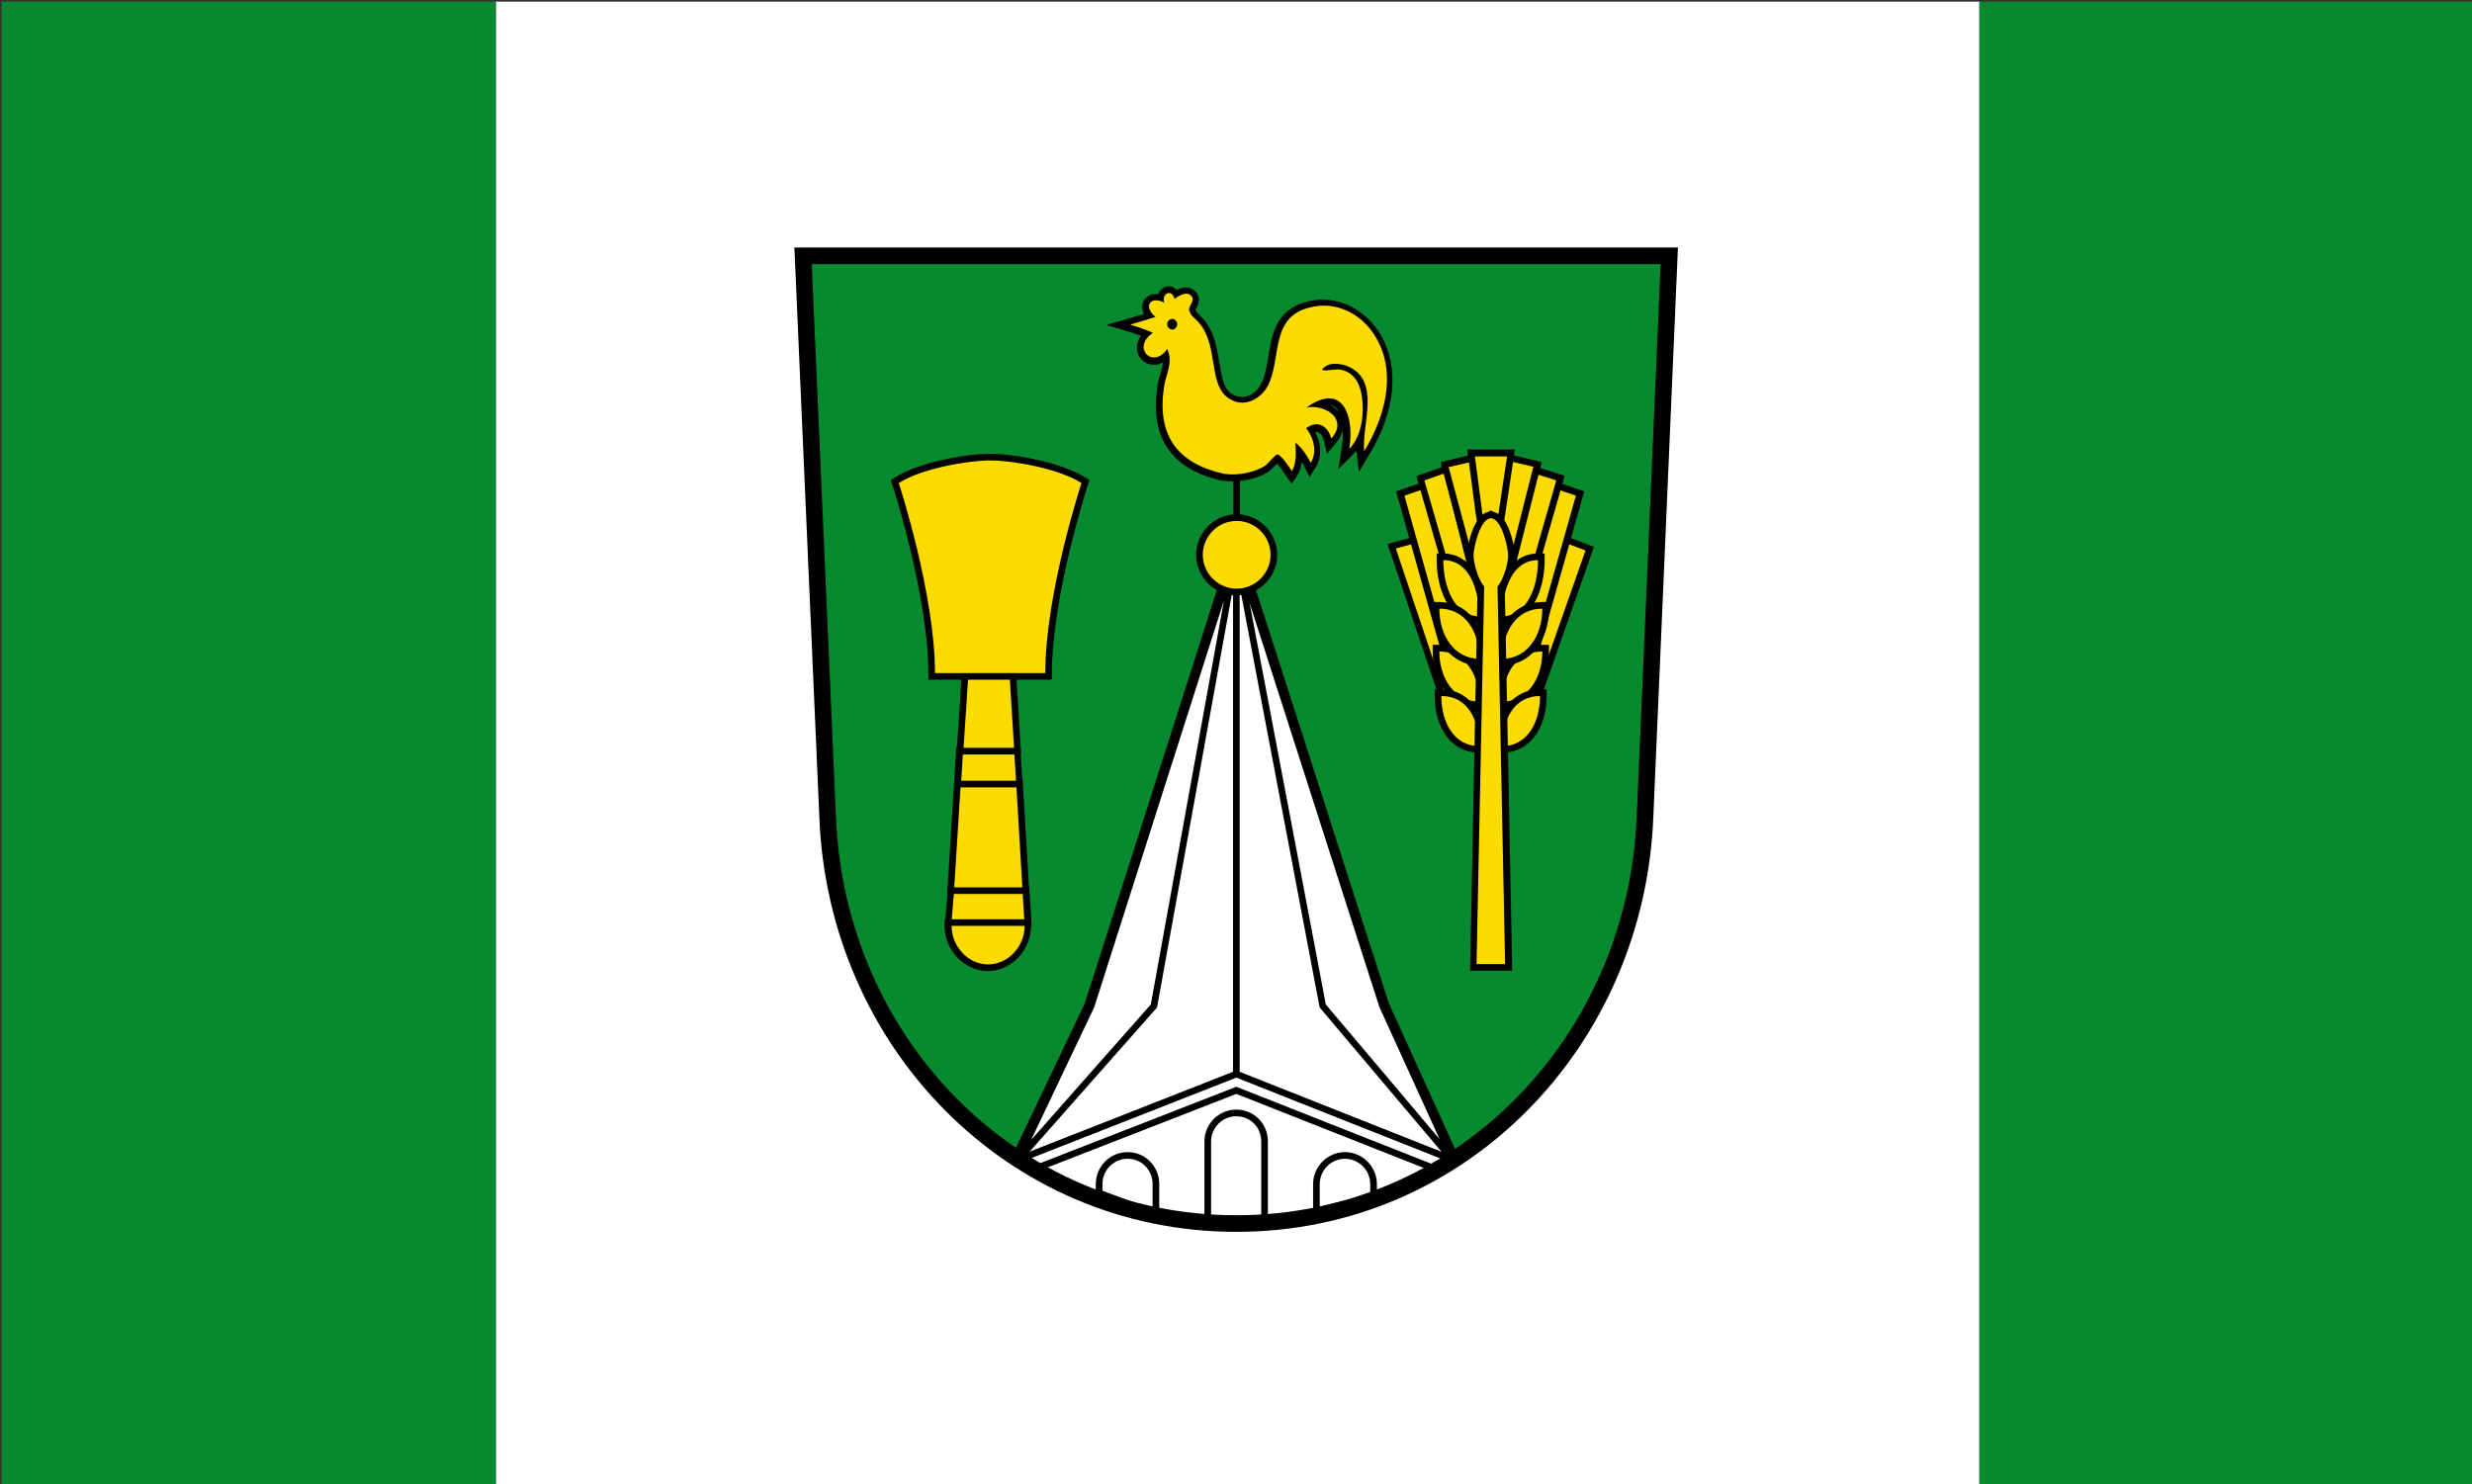
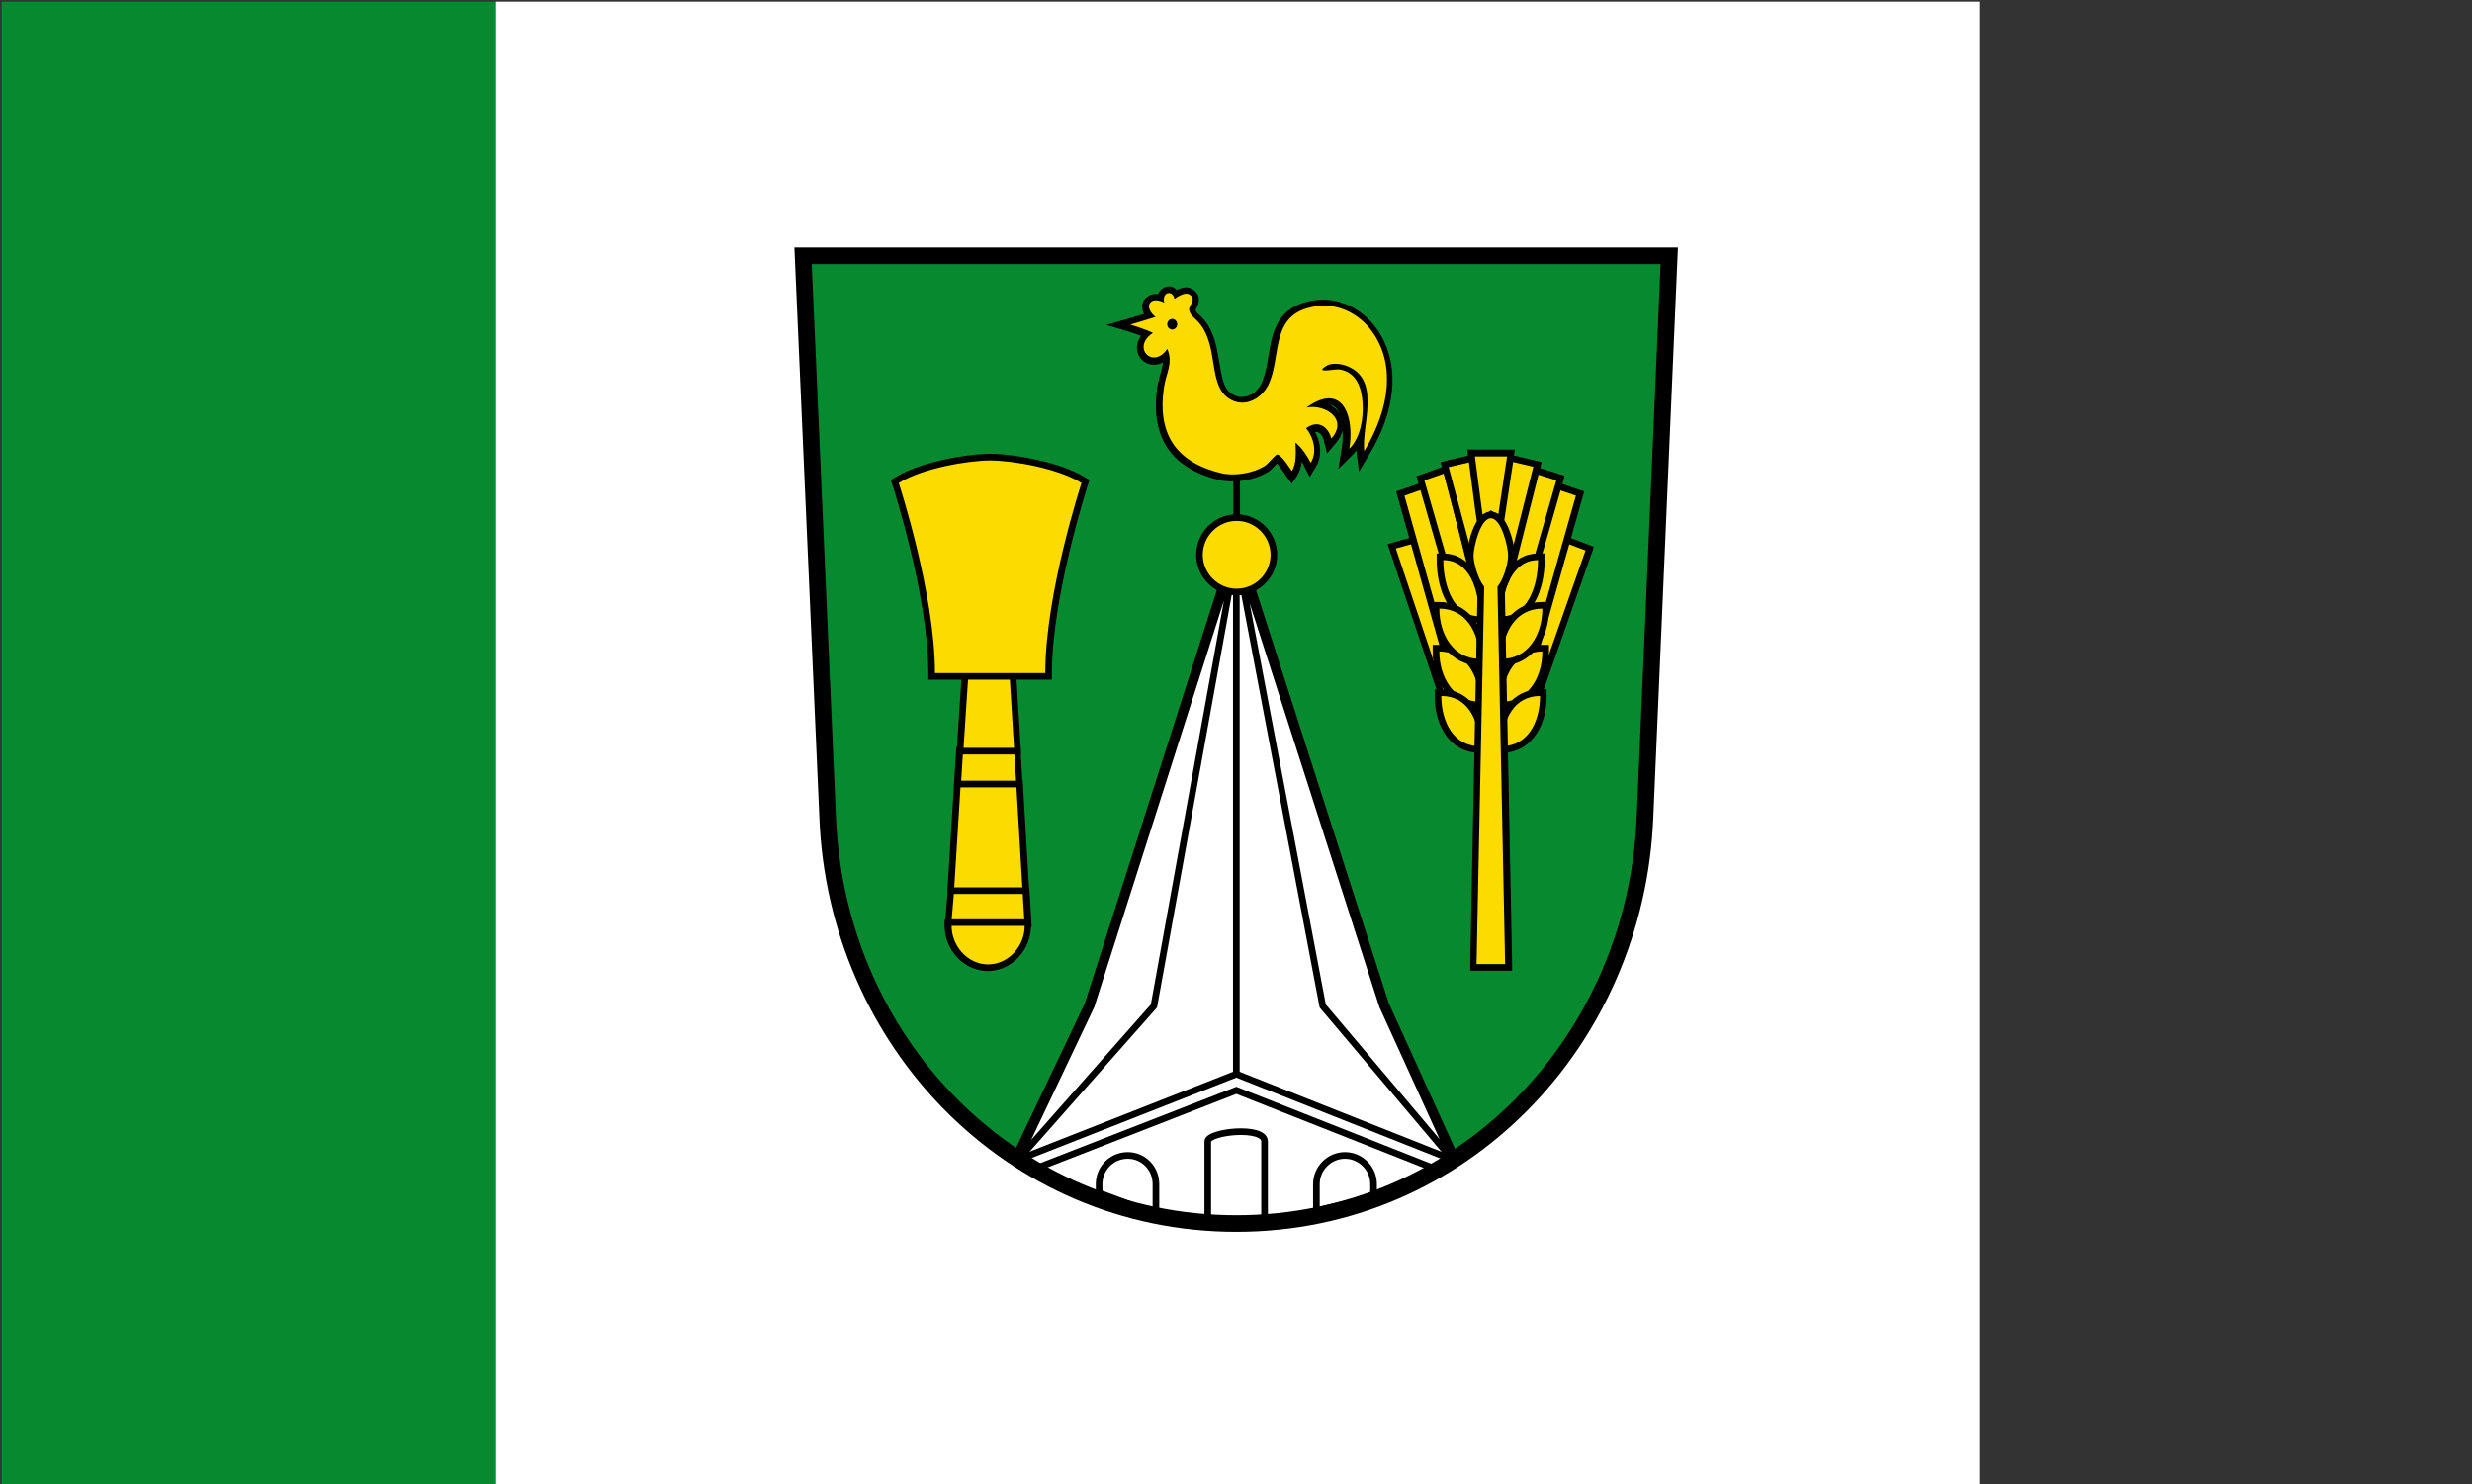
<svg xmlns="http://www.w3.org/2000/svg" xmlns:ns1="http://www.inkscape.org/namespaces/inkscape" xmlns:ns2="http://sodipodi.sourceforge.net/DTD/sodipodi-0.dtd" version="1.1" id="svg2471" ns1:output_extension="org.inkscape.output.svg.inkscape" ns1:version="0.45.1+0.46pre1+devel" ns2:docname="Flagge Wusterhusen.svg" ns2:version="0.32" x="0px" y="0px" viewBox="0 0 744 446.8" style="enable-background:new 0 0 744 446.8;" xml:space="preserve">
  <rect x="0" y="0" width="744" height="446.8" fill="#333333" stroke="none" />
  <style type="text/css">
	.st0{fill:#078930;}
	.st1{fill:#FFFFFF;}
	.st2{fill:#FCDB00;}
	.st3{fill:#FFFFFF;stroke:#000000;stroke-width:2;stroke-miterlimit:10;}
	.st4{fill:#FFFFFF;stroke:#000000;stroke-width:2;stroke-linejoin:round;stroke-miterlimit:10;}
	.st5{fill:none;stroke:#000000;stroke-width:2;stroke-miterlimit:10;}
	.st6{fill:none;stroke:#000000;stroke-width:5;}
</style>
  <path id="path2473" class="st0" d="M149.3,446.9V0.5H0.5v446.4H149.3z" />
-   <path id="path2475" class="st0" d="M744.6,446.9V0.5H595.7v446.4H744.6z" />
  <path id="path2477_1_" class="st1" d="M149.3,0.5v446.4h446.4V0.5" />
  <g>
    <path class="st0" d="M502.4,77l-7.3,168.9c-2.7,67.5-55.2,122.4-123,122.4s-120.4-54.9-123-122.4L241.7,77H502.4z" />
    <g>
      <g>
        <g id="path2513_1_">
          <polygon class="st2" points="418.8,164.4 425.6,162.5 449.6,199.2 435.6,214.3     " />
          <path d="M425.2,163.7l23.2,35.5L436,212.4l-15.9-47.3L425.2,163.7 M426.1,161.4l-1.4,0.4l-5.1,1.4l-2,0.6l0.7,2l15.9,47.3      l1.1,3.2l2.3-2.5l12.3-13.2l1.1-1.1L450,198l-23.2-35.5L426.1,161.4L426.1,161.4z" />
        </g>
        <g id="path2515_1_">
          <polygon class="st2" points="456.7,197.1 471.4,162.4 478.5,165.1 463.3,208.5     " />
          <path d="M471.9,163.7l5.3,2L463,206.1l-5.2-9.1L471.9,163.7 M470.9,161.1l-0.7,1.8L456,196.2l-0.4,0.9l0.5,0.9l5.2,9.1l2.2,3.8      l1.4-4.1l14.2-40.4l0.6-1.8l-1.8-0.7l-5.3-2L470.9,161.1L470.9,161.1z" />
        </g>
        <g id="path2525_1_">
          <polygon class="st2" points="421.5,148.5 428.6,146.1 434.6,166.4 440.6,186.5 436,200.3     " />
          <path d="M427.9,147.4l5.7,19.3l6,19.8l-3.5,10.4l-13.4-47.7L427.9,147.4 M429.2,144.8l-2,0.7l-5.2,1.8l-1.8,0.6l0.5,1.8      l13.4,47.7l1.8,6.3l2.1-6.2l3.5-10.4l0.2-0.6l-0.2-0.6l-6-19.8l-5.7-19.3L429.2,144.8L429.2,144.8z" />
        </g>
        <g id="path2527_1_">
          <polygon class="st2" points="452.6,187.5 468.7,146.3 475.5,148.5 460.5,201.6     " />
          <path d="M469.3,147.5l5,1.7L460.2,199l-6.5-11.6L469.3,147.5 M468.1,145l-0.7,1.8l-15.6,39.9l-0.3,0.9l0.5,0.8l6.5,11.6l2.4,4.2      l1.3-4.6l14.1-49.9l0.5-1.8l-1.8-0.6l-5-1.7L468.1,145L468.1,145z" />
        </g>
        <g id="path2531_1_">
          <polygon class="st2" points="447.6,177.5 462.1,141.6 469.6,143.9 455.3,193.8     " />
          <path d="M462.7,142.8l5.7,1.8L455.1,191l-6.4-13.6L462.7,142.8 M461.5,140.3l-0.7,1.7l-14,34.6l-0.3,0.8l0.4,0.8l6.4,13.6      l2.3,4.8l1.5-5.1l13.3-46.4l0.5-1.9l-1.9-0.6l-5.7-1.8L461.5,140.3L461.5,140.3z" />
        </g>
        <g id="path2533_1_">
          <polygon class="st2" points="427.6,143.9 435.4,141.2 446.9,187.2 443.3,198.8     " />
          <path d="M434.7,142.5l11.1,44.7l-2.5,8.1l-14.6-50.7L434.7,142.5 M436.1,139.9l-2.1,0.7l-5.9,2.1l-1.8,0.6l0.5,1.8l14.6,50.7      l1.9,6.5l2-6.5l2.5-8.1l0.2-0.5l-0.1-0.5L436.7,142L436.1,139.9L436.1,139.9z" />
        </g>
        <g id="path2535_1_">
          <polygon class="st2" points="447.6,157 454.5,137.8 462.7,139.8 449.9,190.3     " />
          <path d="M455.1,139l6.4,1.5l-11,43.4l-1.9-26.8L455.1,139 M453.8,136.6l-0.6,1.7l-6.5,18.2l-0.1,0.4l0,0.4l1.9,26.8l0.9,12.5      l3.1-12.1l11-43.4l0.5-2l-2-0.5l-6.4-1.5L453.8,136.6L453.8,136.6z" />
        </g>
        <g id="path2537_1_">
          <polygon class="st2" points="434.8,139.8 443.1,137.9 449.7,156.8 447.3,186.8     " />
          <path d="M442.5,139.1l6.2,17.8l-1.9,24L436,140.6L442.5,139.1 M443.8,136.7l-1.8,0.4l-6.4,1.5l-2,0.5l0.5,2l10.7,40.3l3,11.3      l0.9-11.7l1.9-24l0-0.4l-0.1-0.4l-6.2-17.8L443.8,136.7L443.8,136.7z" />
        </g>
        <g id="path2539_1_">
          <polygon class="st2" points="445.1,154.3 442.7,136.3 454.7,136.3 451.6,156.9 448.6,154.8 445.5,157     " />
          <path d="M453.6,137.3l-2.7,17.9l-2.2-1.6l-2.4,1.7l-0.2-1.1l-2.2-16.8H453.6 M455.9,135.3h-2.3h-9.7h-2.3l0.3,2.3l2.2,16.8      l0.2,1.2l0.5,3.2l2.7-1.8l1.2-0.9l1.1,0.8l2.6,1.9l0.5-3.2l2.7-17.9L455.9,135.3L455.9,135.3z" />
        </g>
      </g>
      <g>
        <g>
          <g id="path2521_8_">
            <path class="st2" d="M445.2,186.5c-8.1,0-11.8-9.3-11.8-17.9v-1h1c8.6,0,11.7,9.6,11.8,17.9l0,1H445.2z" />
            <path d="M434.4,168.6c7.8,0,10.7,8.7,10.8,16.9C437.8,185.5,434.4,176.7,434.4,168.6 M434.4,166.6h-2v2c0,9.1,4,18.9,12.8,18.9       h2l0-2C447.1,174,442,166.6,434.4,166.6L434.4,166.6z" />
          </g>
          <g id="path2521_2_">
            <path class="st2" d="M445.2,212.2c-7.6,0-13-6.8-13-16.1v-1h1c7.7,0,12.9,6.5,13,16.1l0,1H445.2z" />
            <path d="M433.2,196.1c7.8,0,12,6.9,12,15.1C437.8,211.2,433.2,204.2,433.2,196.1 M433.2,194.1h-2v2c0,9.9,5.9,17.1,14,17.1h2       l0-2C447.1,200.9,441.4,194.1,433.2,194.1L433.2,194.1z" />
          </g>
          <g id="path2521_1_">
            <path class="st2" d="M445.2,199.3c-7.6,0-13-6.8-13-16.1v-1h1c7.7,0,12.9,6.5,13,16.1l0,1H445.2z" />
            <path d="M433.2,183.2c7.8,0,12,6.9,12,15.1C437.8,198.3,433.2,191.4,433.2,183.2 M433.2,181.2h-2v2c0,9.9,5.9,17.1,14,17.1h2       l0-2C447.1,188.1,441.4,181.2,433.2,181.2L433.2,181.2z" />
          </g>
          <g id="path2521_3_">
            <path class="st2" d="M445.2,225.6c-7.4,0-12.4-6.5-12.4-16.1v-1h1c7.6,0,12.3,6.2,12.4,16.1l0,1H445.2z" />
            <path d="M433.8,209.5c7.8,0,11.3,6.9,11.4,15.1C437.8,224.6,433.8,217.7,433.8,209.5 M433.8,207.5h-2v2       c0,10.1,5.5,17.1,13.4,17.1h2l0-2C447.1,214.2,441.8,207.5,433.8,207.5L433.8,207.5z" />
          </g>
        </g>
        <g>
          <g id="path2521_7_">
            <path class="st2" d="M451.1,186.5l0-1c0.1-8.3,3.2-17.9,11.8-17.9h1v1c0,8.6-3.7,17.9-11.8,17.9H451.1z" />
            <path d="M462.9,168.6c0,8.2-3.4,16.9-10.8,16.9C452.2,177.3,455.2,168.6,462.9,168.6 M464.9,166.6h-2       c-7.7,0-12.7,7.4-12.8,18.9l0,2h2c8.8,0,12.8-9.8,12.8-18.9V166.6L464.9,166.6z" />
          </g>
          <g id="path2521_6_">
            <path class="st2" d="M451.1,212.2l0-1c0.1-9.6,5.3-16.1,13-16.1h1v1c0,9.3-5.5,16.1-13,16.1H451.1z" />
            <path d="M464.2,196.1c0,8.2-4.6,15.1-12,15.1C452.2,203,456.4,196.1,464.2,196.1 M466.2,194.1h-2c-8.3,0-13.9,6.9-14,17.1l0,2       h2c8.1,0,14-7.2,14-17.1V194.1L466.2,194.1z" />
          </g>
          <g id="path2521_5_">
            <path class="st2" d="M451.1,199.3l0-1c0.1-9.6,5.3-16.1,13-16.1h1v1c0,9.3-5.5,16.1-13,16.1H451.1z" />
            <path d="M464.2,183.2c0,8.2-4.6,15.1-12,15.1C452.2,190.1,456.4,183.2,464.2,183.2 M466.2,181.2h-2c-8.3,0-13.9,6.9-14,17.1       l0,2h2c8.1,0,14-7.2,14-17.1V181.2L466.2,181.2z" />
          </g>
          <g id="path2521_4_">
            <path class="st2" d="M451.1,225.6l0-1c0.1-9.9,4.9-16.1,12.4-16.1h1v1c0,9.6-5,16.1-12.4,16.1H451.1z" />
            <path d="M463.5,209.5c0,8.2-4,15.1-11.4,15.1C452.2,216.4,455.8,209.5,463.5,209.5 M465.5,207.5h-2c-8,0-13.3,6.7-13.4,17.1       l0,2h2c7.9,0,13.4-7,13.4-17.1V207.5L465.5,207.5z" />
          </g>
        </g>
      </g>
      <g>
        <path class="st2" d="M443.4,291.3l2.3-114.2c-1.9-2.6-3.2-7.5-3.2-9.7c0-2.5,1.9-12.3,6.2-12.3s6.2,9.8,6.2,12.3     c0,2.2-1.3,7.1-3.2,9.7l2.3,114.2H443.4z" />
        <path d="M448.7,156c3.1,0,5.2,8.4,5.2,11.3c0,2.2-1.3,7-3.2,9.3l2.3,113.6h-8.6l2.3-113.6c-1.9-2.3-3.2-7.2-3.2-9.3     C443.5,164.5,445.6,156,448.7,156 M448.7,154c-5.3,0-7.2,11-7.2,13.3c0,2.3,1.2,7.1,3.2,10l-2.2,112.9l0,2h2h8.6h2l0-2     l-2.2-112.9c1.9-2.9,3.2-7.7,3.2-10C455.9,165,454.1,154,448.7,154L448.7,154z" />
      </g>
    </g>
    <g>
      <g id="path2495_1_">
        <polygon class="st2" points="285.4,278.2 286.2,267.9 308.8,267.9 309.4,278.2    " />
        <path d="M307.8,268.9l0.5,8.2h-21.9l0.7-8.2H307.8 M309.7,266.9h-1.9h-20.7h-1.8l-0.1,1.8l-0.7,8.2l-0.2,2.2h2.2h21.9h2.1     l-0.1-2.1l-0.5-8.2L309.7,266.9L309.7,266.9z" />
      </g>
      <g id="path2497_1_">
        <polygon class="st2" points="286.2,268.2 288.2,235.7 306.9,235.7 308.8,268.2    " />
        <path d="M305.9,236.7l1.8,30.4h-20.5l1.9-30.4H305.9 M307.8,234.7h-1.9h-16.8h-1.9l-0.1,1.9l-1.9,30.4l-0.1,2.1h2.1h20.5h2.1     l-0.1-2.1l-1.8-30.4L307.8,234.7L307.8,234.7z" />
      </g>
      <g id="path2499_1_">
        <polygon class="st2" points="288.2,236 288.8,225.9 306.3,225.9 306.9,236    " />
        <path d="M305.3,226.9l0.5,8.1h-16.5l0.5-8.1H305.3 M307.2,224.9h-1.9h-15.6h-1.9l-0.1,1.9l-0.5,8.1l-0.1,2.1h2.1h16.5h2.1     l-0.1-2.1l-0.5-8.1L307.2,224.9L307.2,224.9z" />
      </g>
      <g id="path2501_1_">
        <polygon class="st2" points="288.9,226.2 290.5,202.9 304.8,202.9 306.2,226.2    " />
        <path d="M303.9,203.9l1.3,21.2H290l1.4-21.2H303.9 M305.8,201.9h-1.9h-12.5h-1.9l-0.1,1.9L288,225l-0.1,2.1h2.1h15.2h2.1     l-0.1-2.1l-1.3-21.2L305.8,201.9L305.8,201.9z" />
      </g>
      <g>
        <path class="st2" d="M297.4,291.4c-6.5,0-12-5.8-12-12.6v-1h24.1v1C309.4,285.6,303.9,291.4,297.4,291.4z" />
        <path d="M308.4,278.7c0,6.1-4.9,11.6-11,11.6c-6.1,0-11-5.5-11-11.6H308.4 M310.4,276.7h-2h-22.1h-2v2c0,7.4,6,13.6,13,13.6     s13-6.2,13-13.6V276.7L310.4,276.7z" />
      </g>
      <g>
        <path class="st2" d="M280.4,203.6v-1c0-23.5-10.7-56.5-10.9-56.9l-0.2-0.7l0.7-0.4c7.1-4.5,21.1-7,28.1-7c7,0,20.9,2.5,28.1,7     l0.7,0.4l-0.2,0.7c-0.1,0.3-10.9,33.4-10.9,56.9v1H280.4z" />
        <path d="M298,138.6c6.8,0,20.6,2.4,27.5,6.8c0,0-10.9,33.2-10.9,57.2h-33.2c0-23.9-10.9-57.2-10.9-57.2     C277.4,141,291.3,138.6,298,138.6 M298,136.6c-7.1,0-21.3,2.5-28.6,7.1l-1.3,0.8l0.5,1.5c0.1,0.3,10.8,33.2,10.8,56.6v2h2h33.2h2     v-2c0-23.3,10.7-56.2,10.8-56.6l0.5-1.5l-1.3-0.8C319.3,139.1,305.1,136.6,298,136.6L298,136.6z" />
      </g>
    </g>
    <g>
      <path class="st1" d="M371.5,367.8c-32.7,0-65.3-17.6-65.6-17.8c-0.5-0.3-0.7-0.8-0.4-1.3l22-46.3l43.7-136.9    c0.1-0.4,0.5-0.7,1-0.7h0c0.4,0,0.8,0.3,1,0.7l44,136.9l21.1,46.3c0.2,0.5,0,1-0.4,1.3C437.4,350.2,404.6,367.8,371.5,367.8z" />
      <path d="M372.1,165.8l44.1,137l21.1,46.3c0,0-32.5,17.7-65.7,17.7c-32.9,0-65.1-17.7-65.1-17.7l22-46.3L372.1,165.8 M372.1,163.8    C372.1,163.8,372.1,163.8,372.1,163.8c-0.9,0-1.6,0.6-1.9,1.4l-43.7,136.8l-22,46.2c-0.5,1-0.1,2.1,0.8,2.6    c1.3,0.7,33.1,17.9,66.1,17.9c33.4,0,65.3-17.2,66.7-17.9c0.9-0.5,1.3-1.6,0.9-2.6l-21-46.2l-44-136.9    C373.7,164.4,372.9,163.8,372.1,163.8L372.1,163.8z" />
    </g>
    <g>
      <g>
        <line class="st3" x1="372.1" y1="165.8" x2="372.1" y2="323.3" />
        <polyline class="st4" points="372.1,165.8 328.4,302.8 306.4,349.1 347.3,302.8 372.1,165.8    " />
        <polyline class="st4" points="372.1,165.8 416.1,302.8 437.2,349.1 398.1,302.8 372.1,165.8    " />
        <path class="st3" d="M315.1,350.7" />
        <polyline class="st4" points="306.4,349.1 372.1,323.3 437.2,349.1    " />
        <polyline class="st3" points="311,352 372.1,328.2 433.1,352.3    " />
      </g>
      <g>
-         <path class="st3" d="M380.6,343.6c0,4.7,0,24,0,24h-17.1c0,0,0-21,0-24c0-4.7,3.8-8.6,8.6-8.6S380.6,338.8,380.6,343.6z" />
+         <path class="st3" d="M380.6,343.6c0,4.7,0,24,0,24h-17.1c0,0,0-21,0-24S380.6,338.8,380.6,343.6z" />
        <path class="st3" d="M347.9,356.4c0,4.7,0,9.1,0,9.1l-17.1-6.4c0,0,0-1.8,0-2.7c0-4.7,3.8-8.6,8.6-8.6S347.9,351.7,347.9,356.4z" />
        <path class="st3" d="M396.2,356.4c0,4.7,0,8.1,0,8.1l17.2-4.2c0,0,0-3.3,0-3.9c0-4.7-3.9-8.6-8.6-8.6S396.2,351.7,396.2,356.4z" />
      </g>
    </g>
    <g>
      <line class="st5" x1="372.2" y1="131.4" x2="372.2" y2="165.2" />
      <g>
        <path class="st2" d="M372.2,178.2c-6.2,0-11.2-5-11.2-11.2c0-6.2,5-11.2,11.2-11.2s11.2,5,11.2,11.2     C383.4,173.2,378.4,178.2,372.2,178.2z" />
        <path d="M372.2,156.8c5.6,0,10.2,4.6,10.2,10.2c0,5.6-4.6,10.2-10.2,10.2c-5.6,0-10.2-4.6-10.2-10.2     C362,161.4,366.6,156.8,372.2,156.8 M372.2,154.8c-6.7,0-12.2,5.5-12.2,12.2c0,6.7,5.5,12.2,12.2,12.2c6.7,0,12.2-5.5,12.2-12.2     C384.4,160.3,378.9,154.8,372.2,154.8L372.2,154.8z" />
      </g>
      <g>
        <g>
          <path class="st2" d="M370.7,143.7c-0.9,0-1.8-0.1-2.6-0.2c-14.7-3.3-21-12.4-18.8-27c0.2-1.3,0.5-2.6,0.9-3.7      c0.6-2,1.1-3.8,0.7-5.7c-1.4,1.4-2.8,1.6-3.6,1.6c-1.8,0-3.4-1.2-3.9-2.9c-0.5-1.8,0.1-3.7,1.7-5.2c-2.2-0.9-5.2-1.8-5.2-1.8      l-3.3-1l3.3-0.9c0,0,3.5-1,6-1.8c-1-1.2-1.4-2.6-1-3.7c0.4-1.2,1.5-1.8,2.9-1.8c0.5,0,0.9,0.1,1.4,0.2c0.1-0.6,0.3-1.1,0.6-1.5      c0.5-0.6,1.2-1,1.9-1c0.7,0,1.5,0.4,2.2,1.3c0.8-0.5,2-1.1,3.2-1.1c0.6,0,1.1,0.2,1.6,0.5c2.1,1.5,1.1,3.4,0.6,4.4      c-0.2,0.3-0.4,0.7-0.4,0.9c0.2,0.9,0.7,1.4,1.5,2.1c1.1,1,2.5,2.4,3.9,5.7c1.1,2.6,1.5,5.4,2,8.1c0.7,4.1,1.3,7.9,3.9,9.8      c1.2,0.9,2.4,1.3,3.8,1.3c2.7,0,5.4-1.8,6.8-4.6c1.3-2.6,1.8-5.7,2.3-8.7c1-6.2,2.1-12.7,9.9-15.1c1.8-0.5,3.6-0.8,5.4-0.8      c6.7,0,13,3.9,16.7,10.2c5.5,9.5,4.1,22.3-3.6,35.1l-1.5,2.5l-0.3-2.9c-0.2-1.3-0.1-2.8,0-4.3c-0.6,1.6-1.5,3.1-2.8,4.3      l-2.2,2.2l0.5-3.1c0.9-5.2,0.1-10.1-1.9-12.5c-0.9-1-1.9-1.5-3.3-1.5c-1,0-2,0.3-3.2,0.8c2.9,0.5,5.4,2.1,6.3,4.2      c0.6,1.2,1.1,3.7-1.6,6.8l-1.3,1.4l-0.5-1.8c-0.5-2.2-1.9-3.5-3.5-3.5c-0.5,0-1.1,0.1-1.7,0.4c2,3,3,7.3,0.8,10.7l-0.9,1.5      l-0.8-1.5c-0.8-1.6-1.7-2.9-2.6-4c0,2.3-0.1,4.7-1.4,6.6l-0.8,1.2l-0.9-1.1c-0.1-0.2-0.3-0.5-0.6-0.8c-1.4-2.1-2.4-3.3-2.9-3.7      c-0.4,0.3-1.1,1.1-1.5,1.5c-0.8,0.8-1.2,1.3-1.5,1.5C378.7,142.7,374.7,143.7,370.7,143.7z M352.8,97c-0.3,0-0.5,0.3-0.5,0.6      s0.2,0.6,0.5,0.6s0.5-0.3,0.5-0.6S353.1,97,352.8,97z" />
          <path d="M351.8,88.2c0.7,0,1.4,0.5,1.7,1.8c0.7-0.6,2.3-1.6,3.6-1.6c0.4,0,0.7,0.1,1,0.3c2.2,1.5-0.5,3.4-0.2,4.6      c0.6,2.8,3.1,2.3,5.4,8c2.6,6.5,1.4,14.9,6.2,18.4c1.4,1,2.9,1.5,4.4,1.5c3.1,0,6.1-2.1,7.7-5.1c4.1-8,0.7-20,11.7-23.3      c1.7-0.5,3.4-0.8,5.1-0.8c6.5,0,12.4,3.8,15.8,9.7c6.3,10.9,2.5,24-3.6,34.1c-0.9-7.7,5.2-21.2-4.9-25.5      c-1.1-0.5-2.5-0.8-3.9-0.8c-1,0-2,0.2-2.7,0.7c-1.7,1.1-1.3,1.3-0.2,1.3c1.1,0,2.8-0.3,3.8-0.3c0.2,0,0.3,0,0.4,0      c5.2,0.8,6.7,5.5,7,10.1c0.3,4.6-0.6,10.4-4,13.8c1.2-7.3-0.5-15.2-6.1-15.2c-1.8,0-4.1,0.8-6.8,2.8c0.6-0.1,1.1-0.2,1.7-0.2      c5.2,0,10.5,4.2,5.8,9.5c-0.7-2.6-2.4-4.3-4.5-4.3c-1,0-2,0.4-3.1,1.2c2.3,2.8,3.4,7.2,1.4,10.4c-1.2-2.3-2.6-4.4-4.6-6.1      c0.1,2.8,0.4,6.2-1.1,8.6c-0.6-0.9-3.2-5-4.4-5c0,0,0,0,0,0c-0.5,0-2.9,2.9-3.5,3.3c-2.7,1.8-6.6,2.7-10.1,2.7      c-0.9,0-1.7-0.1-2.5-0.2c-13.8-3.1-20.1-11.3-18-25.9c0.6-4.3,2.9-7.4,1-11.7c-1.2,1.9-2.7,2.6-4,2.6c-3,0-5-4.3-0.3-7.4      c-2.2-1.1-6.8-2.5-6.8-2.5s5.2-1.5,7.6-2.3c-3-2.4-2.3-5,0.1-5c0.7,0,1.6,0.2,2.5,0.7C349.9,89.4,350.8,88.2,351.8,88.2       M352.8,99.2c0.8,0,1.5-0.7,1.5-1.6s-0.7-1.6-1.5-1.6c-0.8,0-1.5,0.7-1.5,1.6S352,99.2,352.8,99.2 M351.8,86.2L351.8,86.2      c-1,0-2,0.5-2.7,1.4c-0.2,0.3-0.4,0.6-0.5,0.9c-0.2,0-0.5,0-0.7,0c0,0,0,0,0,0c-1.8,0-3.3,1-3.9,2.5c-0.4,1.1-0.3,2.3,0.3,3.5      c-2.3,0.7-4.7,1.4-4.7,1.4l-6.6,1.9l6.6,2c0.7,0.2,2.3,0.7,3.8,1.3c-1.3,1.8-1.4,3.7-1,5.1c0.7,2.2,2.6,3.6,4.9,3.6      c0.7,0,1.6-0.1,2.7-0.7c-0.1,1.1-0.4,2.2-0.8,3.6c-0.3,1.2-0.7,2.5-0.9,3.9c-2.2,15.2,4.3,24.7,19.5,28.1l0.1,0l0.1,0      c0.9,0.1,1.8,0.2,2.7,0.2c4.2,0,8.3-1.1,11.2-3c0.4-0.3,0.9-0.7,1.7-1.6c0.2-0.2,0.5-0.5,0.8-0.8c0.7,0.9,1.7,2.3,2.1,2.9      c0.3,0.4,0.5,0.7,0.6,0.9l1.7,2.3l1.6-2.4c0.8-1.3,1.2-2.7,1.4-4.2c0.3,0.5,0.6,1,0.8,1.5l1.6,3.1l1.8-3      c2.1-3.4,1.5-7.5-0.2-10.6c0.1,0,0.1,0,0.2,0c1.4,0,2.2,1.4,2.5,2.8l0.9,3.7l2.5-2.9c1.3-1.5,1.9-2.9,2.2-4.1      c0.1,1.7,0,3.6-0.3,5.5l-1,6.2l4.4-4.4c0.4-0.4,0.7-0.7,1-1.2c0,0.2,0,0.4,0.1,0.6l0.7,5.8l3-5c8-13.1,9.3-26.3,3.6-36.1      c-3.8-6.6-10.5-10.7-17.5-10.7c-1.9,0-3.8,0.3-5.7,0.9c-8.4,2.6-9.6,9.7-10.6,15.9c-0.5,3.1-1,6-2.2,8.5c-1.2,2.5-3.5,4-5.9,4      c-1.1,0-2.2-0.4-3.2-1.1c-2.3-1.6-2.8-5.1-3.5-9.2c-0.5-2.8-0.9-5.7-2-8.4c-1.4-3.6-3-5-4.1-6.1c-0.7-0.6-0.9-0.9-1.1-1.4      c0.1-0.1,0.1-0.3,0.2-0.4c0.5-0.9,2-3.7-0.9-5.7c-0.6-0.4-1.3-0.7-2.1-0.7c-1,0-2.1,0.4-2.9,0.8      C353.5,86.5,352.6,86.2,351.8,86.2L351.8,86.2z M403.1,124.2c-0.7-0.9-1.6-1.7-2.7-2.3c0.8,0.1,1.4,0.5,2,1.2      C402.6,123.4,402.9,123.8,403.1,124.2L403.1,124.2z" />
        </g>
      </g>
    </g>
    <path class="st6" d="M502.4,77l-7.3,168.9c-2.7,67.5-55.2,122.4-123,122.4s-120.4-54.9-123-122.4L241.7,77H502.4z" />
  </g>
</svg>